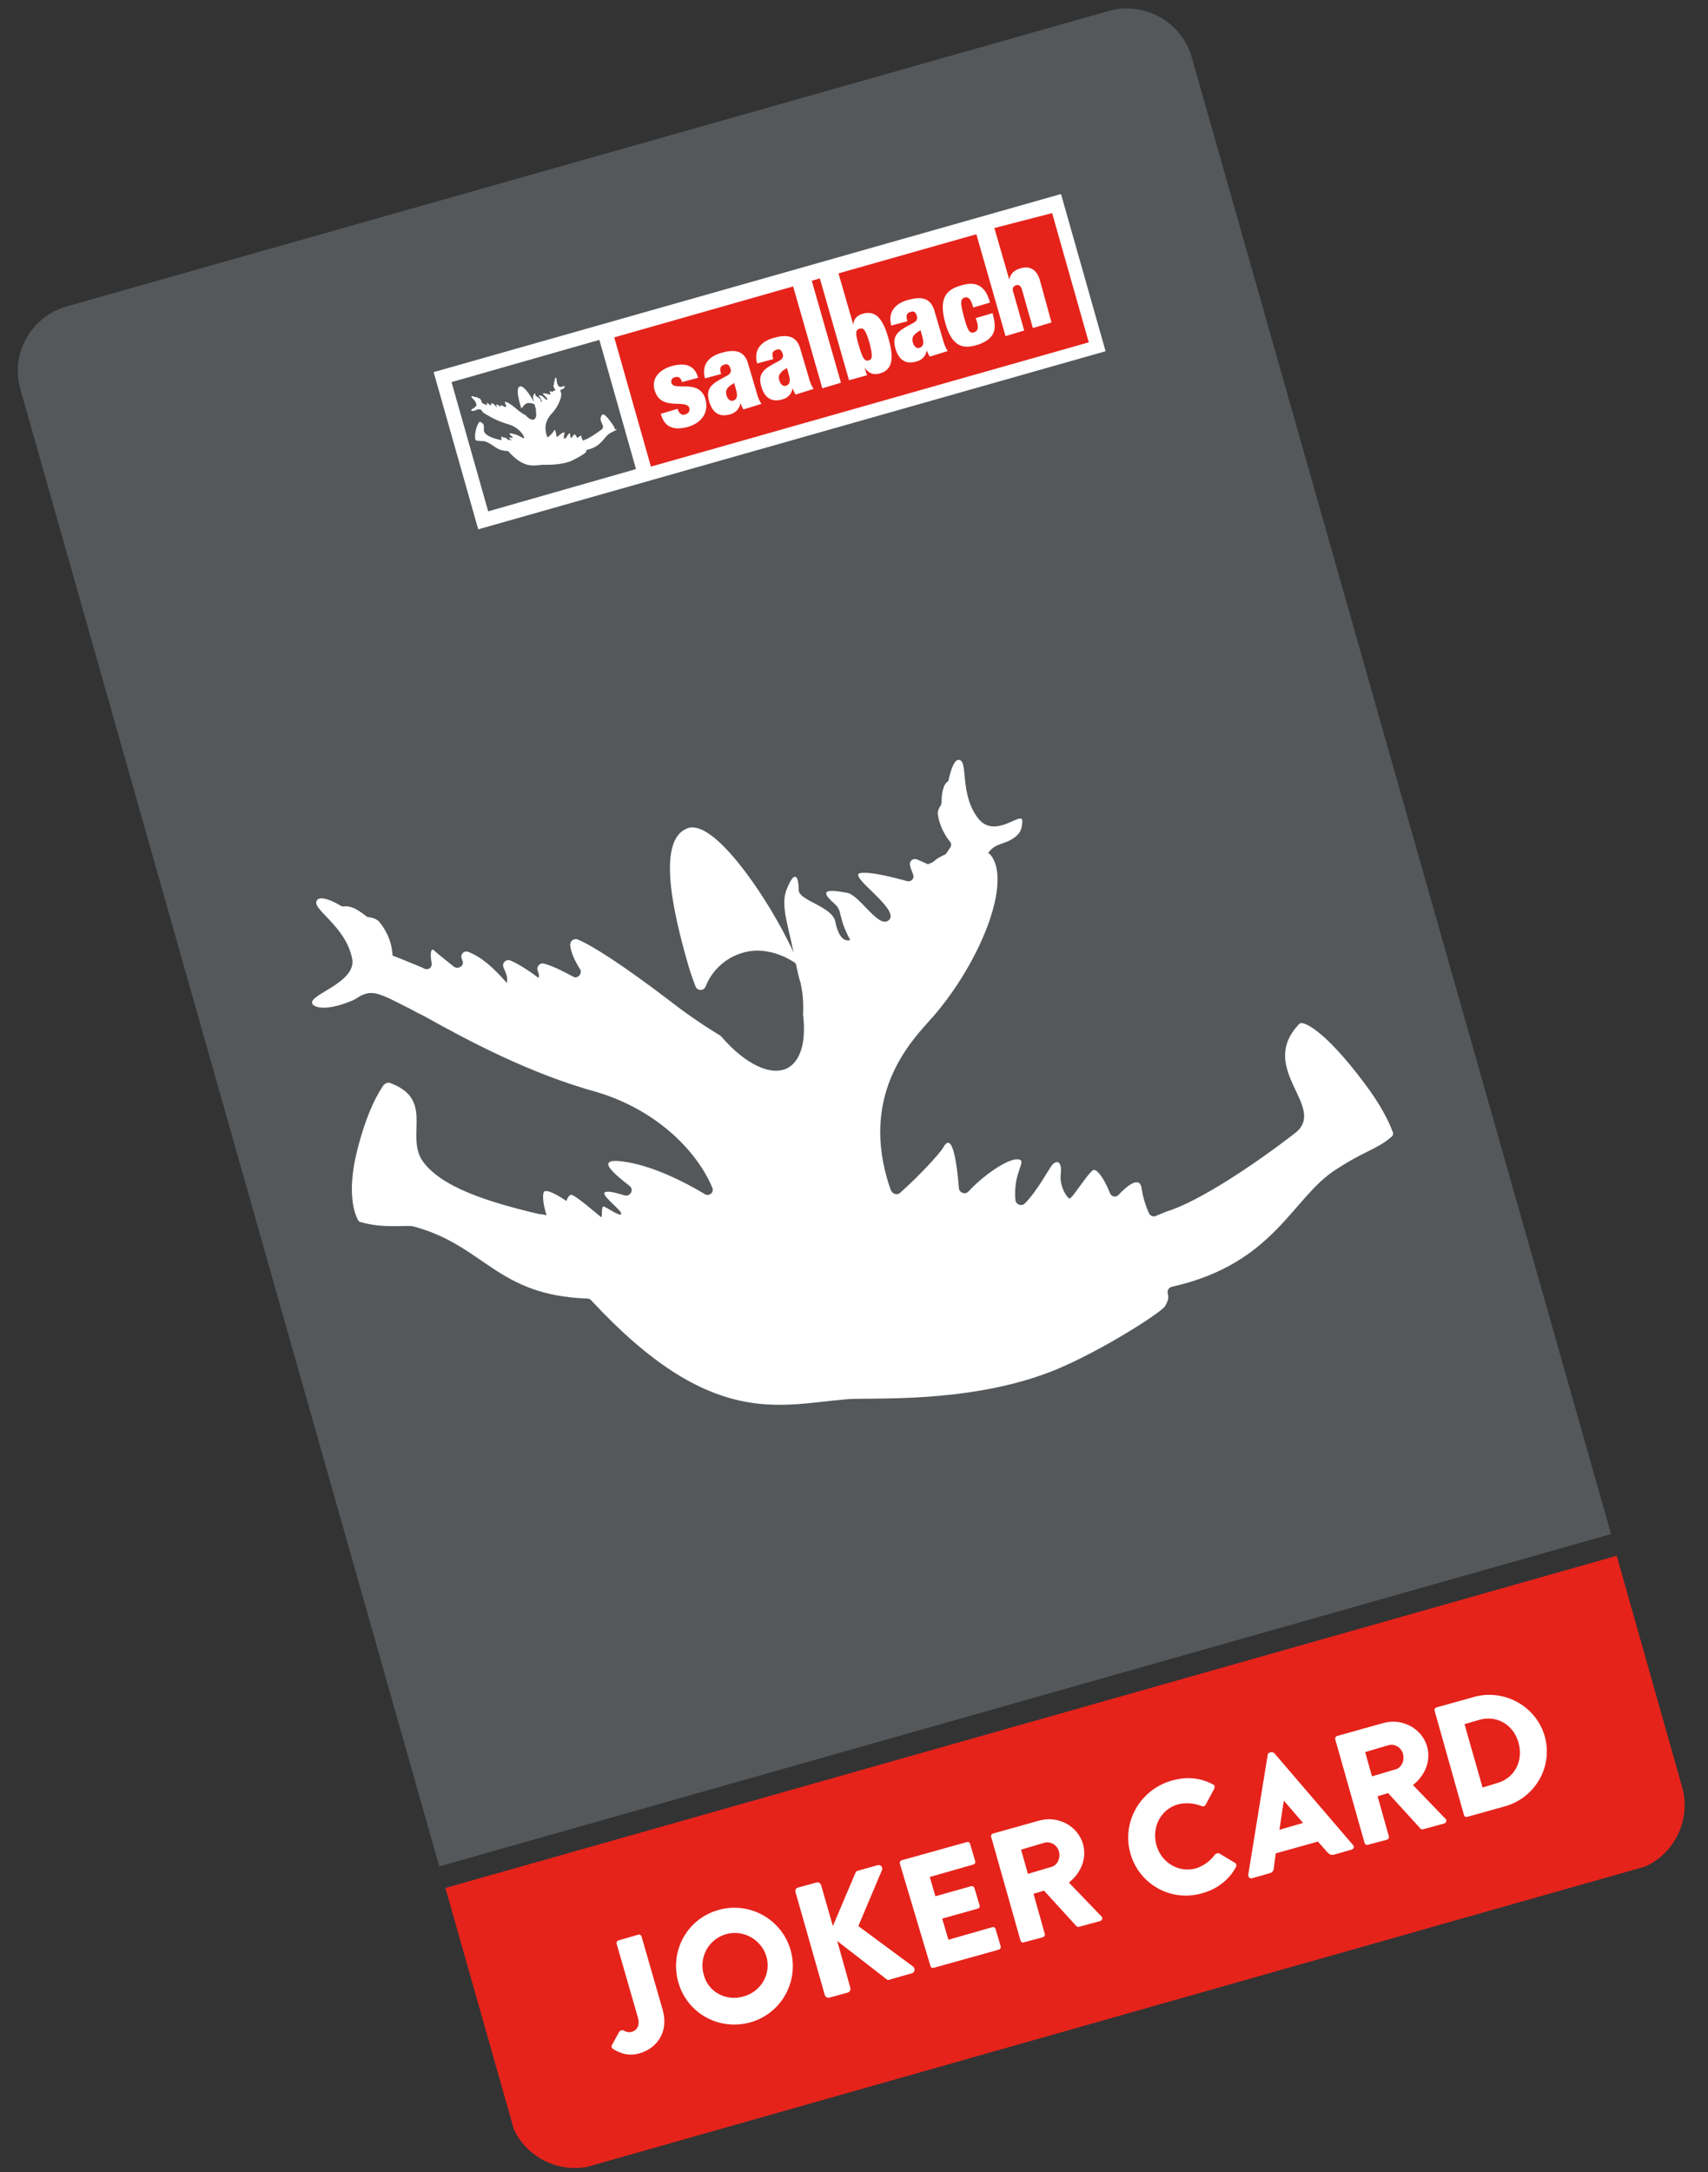
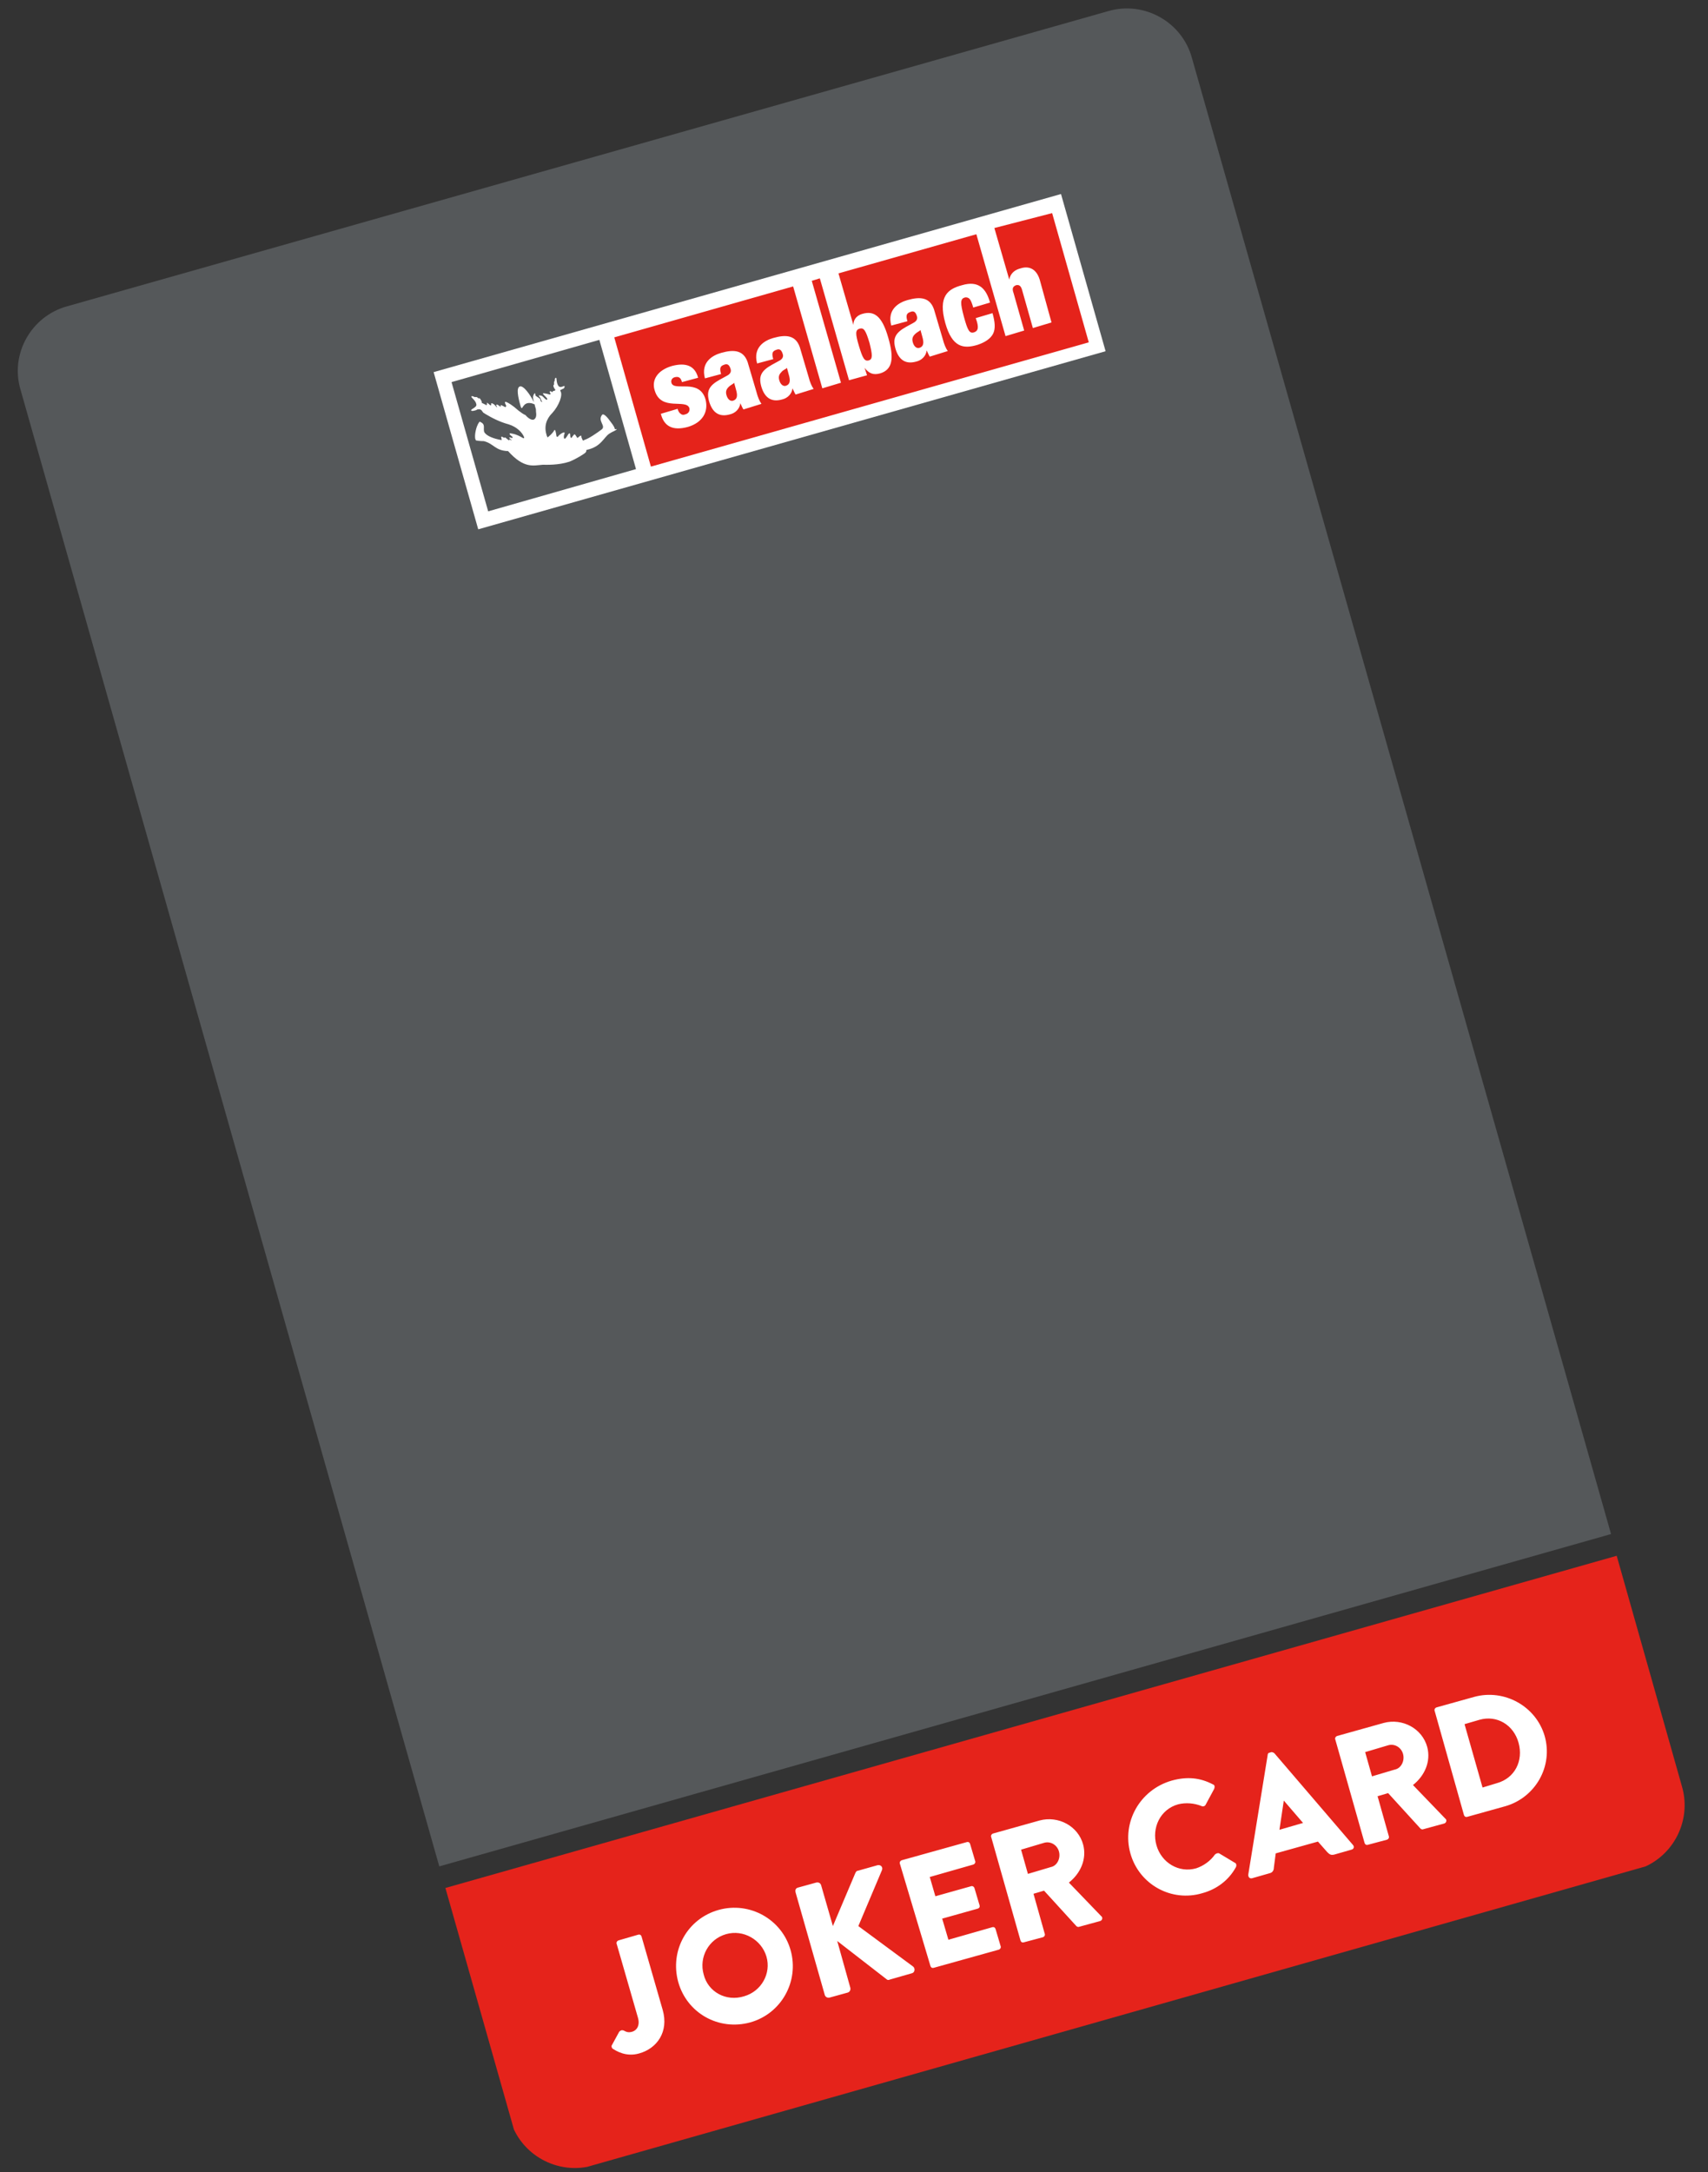
<svg xmlns="http://www.w3.org/2000/svg" xmlns:xlink="http://www.w3.org/1999/xlink" version="1.1" id="Ebene_1" x="0px" y="0px" viewBox="0 0 275 349.6" style="enable-background:new 0 0 275 349.6;" xml:space="preserve">
  <rect x="0" y="0" width="275" height="349.6" fill="#333333" stroke="none" />
  <style type="text/css">
	.st0{clip-path:url(#SVGID_2_);fill:#E5231B;}
	.st1{clip-path:url(#SVGID_2_);fill:#55585A;}
	.st2{clip-path:url(#SVGID_2_);fill:#FFFFFF;}
	.st3{fill:#FFFFFF;}
	.st4{clip-path:url(#SVGID_4_);fill:#55585A;}
	.st5{clip-path:url(#SVGID_4_);fill:#E5231B;}
</style>
  <g>
    <g>
      <defs>
        <rect id="SVGID_1_" x="39" y="19.6" transform="matrix(0.962 -0.273 0.273 0.962 -42.567 44.013)" width="196.1" height="311" />
      </defs>
      <clipPath id="SVGID_2_">
        <use xlink:href="#SVGID_1_" style="overflow:visible;" />
      </clipPath>
      <path class="st0" d="M71.6,303.9L82.1,341c1.6,5.8,7.7,9.2,13.5,7.5l167.7-47.5c5.8-1.6,9.2-7.7,7.5-13.5l-10.5-37.1L71.6,303.9z" />
-       <path class="st1" d="M10.8,49.3C5,50.9,1.6,57,3.3,62.7l67.4,237.7l188.7-53.5L191.9,9.3c-1.6-5.8-7.7-9.2-13.5-7.5L10.8,49.3z" />
-       <path class="st2" d="M62.8,174.3c-0.3-0.1-0.7,0-1,0.3c-0.8,1.1-2.7,4.2-4.3,10.6c-1.7,6.8-0.4,10.1,0.1,11.1    c0.1,0.2,0.3,0.4,0.5,0.4c3.8,1.1,7.3,0.4,8.5,0.7c11.5,3.1,13.3,11.1,28,11.6c0.2,0,0.4,0.1,0.6,0.3    c19.3,20.8,30.2,16.8,41.2,15.9c3.8-0.3,18.8,0.7,31.9-4.1c7.3-2.6,18.7-9.8,19.3-10.9c0.5-0.9,0.6-1.3,0.4-2.1    c-0.1-0.4,0.2-0.9,0.7-1c16.5-3.7,19.3-14.3,26.3-18.8c4.7-3.1,6.7-3.3,9-5.3c0.3-0.2,0.4-0.6,0.2-0.9c-0.5-1.4-1.8-4.2-4.7-8    c-5.2-6.9-8.4-9.1-9.7-9.4c-0.3-0.1-0.6,0-0.8,0.3c-6.5,7.1,4.7,13.2-0.4,17.3c-6.3,4.9-15.5,11.1-20.8,12.7    c-0.5,0.2-1.2,0.5-1.7,0.7c-0.4,0.2-0.9,0-1.1-0.4c-0.4-0.9-1-2.5-1.2-4.1c-0.3-1.9-2.2-0.5-3.7,1.1c-0.4,0.5-1.2,0.3-1.4-0.3    c-1-2.5-2.1-3.8-2.6-3.7c-0.7,0.1-3.5,4.7-3.9,4.6c-0.3,0-1.7-1.9-1.4-4c0.2-2.1-0.7-2.2-1.4-1.4c-0.5,0.6-2.4,4.2-4.4,6.2    c-0.5,0.5-1.4,0.2-1.5-0.5c-0.5-4.8,2.3-6.7,0.1-6.6c-1.6,0.1-5.2,2.5-7.7,5.2c-0.5,0.5-1.4,0.2-1.5-0.5c-0.8-9.6-2.1-7.4-2.6-6.5    c-0.4,0.7-3.6,4.3-6.9,7.2c-0.4,0.4-1.1,0.2-1.4-0.3c-0.3-0.7-0.5-1.4-0.7-2.1c-4-14.1,4.2-22.3,7-25.5c0.1-0.1,0.1-0.2,0.2-0.2    c7.9-9,13.1-22.2,9.4-26.4c-0.1-0.1-0.2-0.1-0.3-0.2c0.4-0.6,0.9-1,1.6-1.3c0.5-0.2,1.1-0.4,1.6-0.6c2.1-1,2.2-2,2.3-3.1    c0.2-2.2-4.4,3.1-7.2-0.7c-3-4-1.4-9.4-3.1-9.3c-0.6,0-1.2,1.4-1.6,3.4c-0.3,0.2-0.7,0.6-0.8,1.2c-0.2,0.5-0.3,1.3-0.3,2.2    c0,0.2-0.1,0.3-0.1,0.5c-0.3,0.4-0.6,1-0.5,1.5c0.1,0.8,0.6,2.7,1.9,4.3c0.3,0.3,0.3,0.7,0.1,1c-0.2,0.3-0.4,0.6-0.6,0.9    c-0.1,0.1-0.2,0.3-0.4,0.3c-0.6,0.3-1.2,0.6-1.6,1c-0.2,0.2-0.5,0.3-1,0.5c-0.7-0.3-1.3-0.6-1.8-0.8c-0.6-0.2-1.2,0.3-1.1,0.9    c0.1,0.5,0.3,1,0.5,1.5c0.3,0.7-0.3,1.3-1,1.1c-2.2-0.6-5.7-1.5-7.4-1.3c-2.4,0.3,6.2,5.7,4.6,7.5c-1.6,1.8-4.7-3.9-6.8-4.3    c-3.2-0.6-4.6-0.5-2.1,1.7c1.5,1.3,0.5,2.1,2.6,5.9c-1.4,0.4-2.1-1.4-2.4-2.9c-0.4-2.5-5.8-3.4-5.9-5.1c0-2.4-0.7-3.4-2,0    c-0.7,1.9-0.1,4.3,0.3,6.1c0.3,1.3,0.6,2.6,0.9,4c-0.3-0.8-0.7-1.5-1.1-2.3c-3.9-7.7-11.9-19.3-16-17.8c-4.8,1.8-2.7,12.6,0.4,23    c0.3,0.9,0.6,1.7,0.9,2.5c0.3,0.7,1.3,0.7,1.6,0c1-2.6,3.2-4.6,5.8-5.4c2.8-0.9,5.9-0.2,8.5,1.5c0.2,0.1,0.3,0.3,0.3,0.5    c0.2,0.9,0.4,1.9,0.7,2.8c0.3,1.4,0.5,3,0.4,5c0,0,0,0.1,0,0.1c0.5,4.2-0.3,7.4-2.5,8.6c-2.7,1.4-6.9-0.7-10.6-5    c-0.1-0.1-0.1-0.1-0.2-0.2c-2-1.2-5.2-3.3-8-5.5c-8-6.1-12.8-9.1-15-10c-0.6-0.2-1.2,0.2-1.2,0.9c0.1,1.1,0.7,2.5,1.6,3.9    c0.4,0.7-0.4,1.6-1.1,1.2c-1.7-0.9-3.2-1.7-4.7-2.1c-0.7-0.2-1.3,0.5-1,1.2c0.3,0.7,0.1,1.1,0.1,1.1s-2.4-1.9-4.5-2.8    c-0.7-0.3-1.5,0.4-1.1,1.2c0.3,0.7,0.7,1.4,0.5,2.4c-2.3-2.6-4-4.1-6.2-5c-0.8-0.3-1.4,0.6-1,1.2c0,0,0,0,0,0.1    c0.5,0.8-0.5,1.6-1.3,1.1c-1.4-1.1-3-2.4-3.3-2.7c-0.4-0.3-0.6,0.6-0.3,2.1c0.1,0.7-0.5,1.2-1.2,0.9c-0.3-0.2-0.7-0.3-1.1-0.5    l-3.2-1.3c-0.3-0.1-0.5-0.2-0.8-0.3c-0.1-2.7-1.5-4.7-2.2-5.5c-0.4-0.4-1-0.6-1.7-0.7c-0.2,0-0.3-0.1-0.4-0.2    c-0.8-0.6-1.5-1.1-2.1-1.3c-0.5-0.2-1-0.3-1.4-0.2c-0.2,0-0.3,0-0.5-0.1c-1.8-1.1-3.3-1.5-3.8-1c-1.3,1.4,4.5,4,5.6,9.5    c0.8,4.1-8.1,6-6.2,7.5c1,0.7,3.4,0.4,5.8-0.6c0.6-0.2,1.1-0.5,1.7-0.9c1.4-0.7,2.3-0.7,4.7,0.4l3.2,1.6c0.7,0.4,1.5,0.8,2.5,1.3    c7,3.9,16.9,9.2,27.8,12.2l0,0c9.9,3,16.2,9.8,18.5,15.4c0.3,0.7-0.5,1.4-1.2,1c-3.5-2.1-8-4.3-12.2-5.1c-6-1.1-2.7,1.6,0.1,3.8    c0.7,0.6,0.1,1.7-0.8,1.5c-1.4-0.4-2.7-0.8-3.2-0.5c-0.8,0.4,2.9,3,2.6,3.5c-0.2,0.5-2.7-1.4-2.9-1.2c-0.3,0.2-0.1,1.7-0.3,1.7    c-0.2-0.1-4.4-3.8-4.9-3.6c-0.5,0.2-0.7,1-0.7,1s-3-2.1-3.6-1.5c-0.3,0.4-0.2,1.9,0.4,3.8c-0.4-0.1-0.8-0.2-1.2-0.2    c-8.1-1.9-16.2-4.4-19-8.9C65.5,182.3,69.8,176.9,62.8,174.3" />
+       <path class="st1" d="M10.8,49.3C5,50.9,1.6,57,3.3,62.7l67.4,237.7l188.7-53.5L191.9,9.3c-1.6-5.8-7.7-9.2-13.5-7.5z" />
      <path class="st2" d="M98.6,329.7c0.6,0.4,2.2,1.4,4.3,0.8c2.9-0.8,4.8-3.5,3.8-7l-3.4-11.8c-0.1-0.3-0.3-0.4-0.6-0.3l-3.1,0.9    c-0.3,0.1-0.4,0.4-0.3,0.6l3.4,11.8c0.4,1.3-0.2,2.1-0.9,2.3c-0.7,0.2-1,0-1.4-0.2c-0.3-0.1-0.5,0-0.7,0.2l-1.2,2.2    C98.4,329.3,98.5,329.6,98.6,329.7 M109.2,319c1.4,5,6.5,7.9,11.6,6.5c5-1.4,7.9-6.6,6.5-11.6c-1.4-5-6.6-7.9-11.6-6.5    C110.7,308.8,107.8,313.9,109.2,319 M113.3,317.8c-0.8-2.8,0.8-5.7,3.6-6.5c2.8-0.8,5.7,0.9,6.5,3.6c0.8,2.7-0.8,5.6-3.6,6.4    C116.9,322.2,114,320.6,113.3,317.8 M132.8,321.1c0.1,0.3,0.4,0.5,0.8,0.4l2.9-0.8c0.3-0.1,0.5-0.4,0.4-0.8l-2.1-7.5l8,6.2    c0.1,0.1,0.3,0.1,0.5,0l3.5-1c0.5-0.1,0.6-0.8,0.2-1.1l-8.8-6.5l3.8-9c0.2-0.5-0.2-0.9-0.7-0.8l-3.2,0.9c-0.2,0-0.3,0.2-0.4,0.4    l-3.6,8.5l-1.9-6.6c-0.1-0.3-0.4-0.5-0.8-0.4l-2.9,0.8c-0.4,0.1-0.5,0.4-0.4,0.8L132.8,321.1z M149.8,316.4    c0.1,0.3,0.3,0.4,0.6,0.3l10.4-2.9c0.3-0.1,0.4-0.4,0.3-0.6l-0.8-2.7c-0.1-0.3-0.3-0.4-0.6-0.3l-7,2l-1-3.4l5.7-1.6    c0.3-0.1,0.4-0.3,0.3-0.6l-0.8-2.7c-0.1-0.3-0.4-0.4-0.6-0.3l-5.7,1.6l-0.9-3.1l7-2c0.3-0.1,0.4-0.4,0.3-0.6l-0.8-2.7    c-0.1-0.3-0.3-0.4-0.6-0.3l-10.4,2.9c-0.3,0.1-0.4,0.4-0.3,0.6L149.8,316.4z M164.3,312.3c0.1,0.3,0.3,0.4,0.6,0.3l3-0.8    c0.3-0.1,0.4-0.4,0.3-0.6l-1.8-6.4l1.7-0.5l5.2,5.7c0.1,0.1,0.3,0.2,0.5,0.1l3.3-0.9c0.4-0.1,0.5-0.6,0.2-0.8l-5.2-5.4    c1.9-1.5,2.9-3.8,2.3-6.1c-0.8-3-4-4.7-7-3.9l-7.5,2.1c-0.3,0.1-0.4,0.4-0.3,0.6L164.3,312.3z M165.5,301.6l-1.1-3.9l3.7-1.1    c1-0.3,2.1,0.3,2.4,1.4c0.3,1.1-0.3,2.3-1.3,2.5L165.5,301.6z M182,298.3c1.4,5,6.6,7.9,11.6,6.4c2.2-0.6,4.2-2,5.4-4.2    c0.1-0.2,0.1-0.6-0.2-0.7l-2.5-1.5c-0.2-0.1-0.5,0-0.7,0.2c-0.7,1-1.8,1.8-3,2.2c-2.8,0.8-5.6-0.9-6.4-3.7    c-0.8-2.8,0.6-5.8,3.5-6.6c1.2-0.3,2.6-0.2,3.8,0.3c0.2,0.1,0.5,0,0.6-0.2l1.4-2.6c0.1-0.3,0.1-0.6-0.2-0.7    c-2.1-1.1-4.2-1.3-6.7-0.6C183.5,288.1,180.6,293.3,182,298.3 M201.6,302.3l2.8-0.8c0.5-0.1,0.7-0.5,0.7-0.9l0.3-2.3l6.8-1.9    l1.5,1.7c0.4,0.4,0.6,0.5,1.1,0.4l2.8-0.8c0.4-0.1,0.5-0.5,0.2-0.8l-12.6-14.7c-0.1-0.1-0.3-0.2-0.5-0.2l-0.3,0.1    c-0.2,0-0.3,0.2-0.3,0.4l-3.1,19.1C200.9,302.1,201.2,302.4,201.6,302.3 M206,294.5l0.7-4.7l0,0l3.1,3.6L206,294.5z M219.7,296.6    c0.1,0.3,0.3,0.4,0.6,0.3l3-0.8c0.3-0.1,0.4-0.4,0.3-0.6l-1.8-6.4l1.7-0.5l5.2,5.7c0.1,0.1,0.3,0.2,0.5,0.1l3.3-0.9    c0.4-0.1,0.5-0.6,0.2-0.8l-5.2-5.4c1.9-1.5,2.9-3.8,2.3-6.1c-0.8-3-4-4.7-7-3.9l-7.5,2.1c-0.3,0.1-0.4,0.4-0.3,0.6L219.7,296.6z     M220.9,285.9l-1.1-3.9l3.7-1.1c1-0.3,2.1,0.3,2.4,1.4c0.3,1.1-0.3,2.3-1.3,2.5L220.9,285.9z M235.7,292.1    c0.1,0.3,0.3,0.4,0.6,0.3l6.1-1.7c4.8-1.4,7.7-6.4,6.3-11.3c-1.4-4.8-6.5-7.6-11.3-6.3l-6.1,1.7c-0.3,0.1-0.4,0.4-0.3,0.6    L235.7,292.1z M238.7,287.7l-2.9-10.2l2.4-0.7c2.8-0.8,5.5,0.8,6.3,3.7c0.8,2.9-0.6,5.7-3.5,6.5L238.7,287.7z" />
    </g>
    <rect x="71.4" y="45.1" transform="matrix(0.962 -0.273 0.273 0.962 -11.181 35.999)" class="st3" width="105" height="26.3" />
    <g>
      <defs>
        <rect id="SVGID_3_" x="71.4" y="45.1" transform="matrix(0.962 -0.273 0.273 0.962 -11.181 35.999)" width="105" height="26.3" />
      </defs>
      <clipPath id="SVGID_4_">
        <use xlink:href="#SVGID_3_" style="overflow:visible;" />
      </clipPath>
      <path class="st4" d="M78.6,82.3l23.8-6.8l-5.9-20.8l-23.8,6.8L78.6,82.3z M99.3,69.1c-0.3,0.3-0.6,0.3-1.2,0.7    c-0.9,0.6-1.3,2.1-3.6,2.6c-0.1,0-0.1,0.1-0.1,0.1c0,0.1,0,0.2-0.1,0.3c-0.1,0.2-1.6,1.1-2.6,1.5c-1.8,0.6-3.8,0.5-4.3,0.5    c-1.5,0.1-3,0.7-5.6-2.2c0,0,0,0-0.1,0c-2-0.1-2.2-1.2-3.8-1.6c-0.2,0-0.6,0-1.2-0.1c0,0-0.1,0-0.1-0.1c-0.1-0.1-0.2-0.6,0-1.5    c0.2-0.9,0.5-1.3,0.6-1.4c0,0,0.1-0.1,0.1,0c1,0.4,0.4,1.1,0.7,1.7c0.4,0.6,1.5,1,2.6,1.2c0,0,0.1,0,0.2,0    c-0.1-0.3-0.1-0.5-0.1-0.5c0.1-0.1,0.5,0.2,0.5,0.2s0-0.1,0.1-0.1c0.1,0,0.6,0.5,0.7,0.5c0,0,0-0.2,0-0.2c0,0,0.4,0.2,0.4,0.2    c0-0.1-0.5-0.4-0.4-0.5c0.1,0,0.2,0,0.4,0.1c0.1,0,0.2-0.1,0.1-0.2c-0.4-0.3-0.8-0.7,0-0.5c0.6,0.1,1.2,0.4,1.7,0.7    c0.1,0.1,0.2,0,0.2-0.1c-0.3-0.8-1.2-1.7-2.5-2.1l0,0c-1.5-0.4-2.8-1.1-3.8-1.7c-0.1-0.1-0.2-0.1-0.3-0.2L77.5,66    c-0.3-0.2-0.4-0.1-0.6-0.1c-0.1,0-0.2,0.1-0.2,0.1c-0.3,0.1-0.7,0.2-0.8,0.1c-0.3-0.2,0.9-0.5,0.8-1c-0.1-0.7-0.9-1.1-0.8-1.3    c0.1-0.1,0.3,0,0.5,0.1c0,0,0,0,0.1,0c0.1,0,0.1,0,0.2,0c0.1,0,0.2,0.1,0.3,0.2c0,0,0,0,0.1,0c0.1,0,0.2,0,0.2,0.1    c0.1,0.1,0.3,0.4,0.3,0.7c0,0,0.1,0,0.1,0l0.4,0.2c0.1,0,0.1,0,0.1,0.1c0.1,0,0.2,0,0.2-0.1c0-0.2,0-0.3,0-0.3    c0,0,0.3,0.2,0.5,0.4c0.1,0.1,0.2,0,0.2-0.1c0,0,0,0,0,0c-0.1-0.1,0-0.2,0.1-0.2c0.3,0.1,0.5,0.3,0.8,0.7c0-0.1,0-0.2-0.1-0.3    c0-0.1,0-0.2,0.1-0.2c0.3,0.1,0.6,0.4,0.6,0.4s0,0,0-0.1c0-0.1,0-0.2,0.1-0.2c0.2,0.1,0.4,0.2,0.6,0.3c0.1,0.1,0.2-0.1,0.2-0.2    c-0.1-0.2-0.2-0.4-0.2-0.5c0-0.1,0.1-0.2,0.2-0.1c0.3,0.1,1,0.5,2,1.4c0.4,0.3,0.8,0.6,1.1,0.7c0,0,0,0,0,0    c0.5,0.6,1.1,0.9,1.4,0.7c0.3-0.2,0.4-0.6,0.3-1.2c0,0,0,0,0,0c0-0.3,0-0.5-0.1-0.7c0-0.1-0.1-0.3-0.1-0.4c0,0,0-0.1,0-0.1    c-0.4-0.2-0.8-0.3-1.2-0.2c-0.4,0.1-0.6,0.4-0.8,0.7c0,0.1-0.2,0.1-0.2,0c0-0.1-0.1-0.2-0.1-0.3c-0.4-1.4-0.7-2.9-0.1-3.1    c0.6-0.2,1.7,1.4,2.2,2.4c0.1,0.1,0.1,0.2,0.1,0.3c0-0.2-0.1-0.4-0.1-0.5c-0.1-0.3-0.1-0.6,0-0.8c0.2-0.5,0.3-0.3,0.3,0    c0,0.2,0.7,0.4,0.8,0.7c0,0.2,0.1,0.4,0.3,0.4c-0.3-0.5-0.2-0.6-0.4-0.8c-0.3-0.3-0.1-0.3,0.3-0.2c0.3,0.1,0.7,0.8,0.9,0.6    c0.2-0.2-1-1-0.6-1c0.2,0,0.7,0.1,1,0.2c0.1,0,0.2-0.1,0.1-0.2c0-0.1-0.1-0.1-0.1-0.2c0-0.1,0.1-0.2,0.2-0.1    c0.1,0,0.2,0.1,0.2,0.1c0.1,0,0.1,0,0.1-0.1c0.1-0.1,0.1-0.1,0.2-0.1c0,0,0,0,0.1,0c0,0,0.1-0.1,0.1-0.1c0,0,0-0.1,0-0.1    c-0.2-0.2-0.3-0.5-0.3-0.6c0-0.1,0-0.1,0.1-0.2c0,0,0,0,0-0.1c0-0.1,0-0.2,0-0.3c0-0.1,0.1-0.1,0.1-0.2c0-0.3,0.1-0.5,0.2-0.5    c0.2,0,0,0.7,0.4,1.3c0.4,0.5,1-0.2,1,0.1c0,0.1,0,0.3-0.3,0.4c-0.1,0-0.1,0.1-0.2,0.1c-0.1,0-0.2,0.1-0.2,0.2c0,0,0,0,0,0    c0.5,0.6-0.2,2.4-1.3,3.6c0,0,0,0,0,0c-0.4,0.4-1.5,1.6-0.9,3.5c0,0.1,0.1,0.2,0.1,0.3c0,0.1,0.1,0.1,0.2,0c0.5-0.4,0.9-0.9,0.9-1    c0.1-0.1,0.2-0.4,0.4,0.9c0,0.1,0.1,0.1,0.2,0.1c0.3-0.4,0.8-0.7,1-0.7c0.3,0-0.1,0.3,0,0.9c0,0.1,0.1,0.1,0.2,0.1    c0.3-0.3,0.5-0.8,0.6-0.8c0.1-0.1,0.2-0.1,0.2,0.2c0,0.3,0.1,0.5,0.2,0.5c0,0,0.4-0.6,0.5-0.6c0.1,0,0.2,0.2,0.4,0.5    c0,0.1,0.1,0.1,0.2,0c0.2-0.2,0.5-0.4,0.5-0.2c0,0.2,0.1,0.4,0.2,0.6c0,0.1,0.1,0.1,0.1,0.1c0.1,0,0.2-0.1,0.2-0.1    c0.7-0.2,2-1.1,2.8-1.7c0.7-0.6-0.8-1.4,0.1-2.4c0,0,0.1,0,0.1,0c0.2,0,0.6,0.3,1.3,1.3c0.4,0.5,0.6,0.9,0.6,1.1    C99.3,69,99.3,69.1,99.3,69.1" />
      <path class="st5" d="M147.3,53.8c-0.4,0.4-0.5,0.8-0.3,1.4c0.2,0.6,0.6,0.9,1,0.8c0.7-0.2,0.8-0.8,0.5-1.8l-0.3-1.1l0,0    C148.1,53.3,147.7,53.4,147.3,53.8" />
      <path class="st5" d="M125.8,59.9c-0.4,0.4-0.5,0.8-0.3,1.4c0.2,0.6,0.6,0.9,1,0.8c0.7-0.2,0.8-0.8,0.5-1.8l-0.3-1.1l0,0    C126.6,59.4,126.1,59.5,125.8,59.9" />
      <path class="st5" d="M117.3,62.3c-0.4,0.4-0.5,0.8-0.3,1.4c0.2,0.6,0.6,0.9,1,0.8c0.7-0.2,0.8-0.8,0.5-1.8l-0.3-1.1l0,0    C118.1,61.8,117.7,61.9,117.3,62.3" />
      <path class="st5" d="M160.1,36.7l2.4,8.3l0,0c0.2-1.1,1-1.6,1.8-1.8c1.2-0.4,2.5-0.1,3.1,1.8l1.9,6.9l-3,0.9l-1.7-6    c-0.2-0.8-0.5-1-1-0.9c-0.5,0.2-0.7,0.5-0.4,1.3l1.7,6l-3,0.9l-4.7-16.4l-22.2,6.3l2.4,8.3l0,0c0-1,0.7-1.6,1.5-1.8    c1.8-0.5,3.1,0.3,4.1,3.8c1,3.4,0.7,5.2-1.3,5.8c-1.1,0.3-1.8,0-2.5-0.9l0,0l0.4,1.2l-2.9,0.8l-4.7-16.4l-1.3,0.4l4.7,16.4l-3,0.9    l-4.7-16.4l-28.8,8.2l5.9,20.8l70.5-20l-5.9-20.8L160.1,36.7z M110.8,68.7c-2.5,0.7-3.9-0.1-4.4-2.1l2.7-0.8    c0.1,0.4,0.3,0.7,0.5,0.8c0.2,0.2,0.5,0.2,0.7,0.1c0.5-0.1,0.8-0.5,0.7-1c-0.5-1.6-4.6,0.6-5.6-2.9c-0.5-1.6,0.4-3.2,2.8-3.9    c2.3-0.6,3.7,0,4.2,1.9l-2.6,0.7c-0.2-0.8-0.6-0.9-1.1-0.8c-0.5,0.1-0.7,0.5-0.6,0.9c0.4,1.5,4.5-0.8,5.5,2.7    C114.1,66.3,113.1,68,110.8,68.7 M119.7,65.9c-0.2-0.3-0.3-0.6-0.5-1l0,0c-0.1,0.9-0.8,1.6-1.7,1.8c-1.8,0.5-2.8-0.4-3.3-2    c-0.5-1.7-0.1-2.6,1.7-3.6l1.1-0.6c0.6-0.3,0.8-0.7,0.6-1.2c-0.2-0.6-0.5-0.8-1-0.6c-0.6,0.2-0.8,0.5-0.5,1.5l-2.6,0.7    c-0.7-2.6,1.2-3.7,2.6-4.1c2.1-0.6,3.8-0.5,4.4,1.9l1.3,4.4c0.2,0.8,0.5,1.5,0.8,1.9L119.7,65.9z M128.1,63.5    c-0.2-0.3-0.3-0.6-0.5-1l0,0c-0.1,0.9-0.8,1.6-1.7,1.8c-1.8,0.5-2.8-0.4-3.3-2c-0.5-1.7-0.1-2.6,1.7-3.6l1.1-0.6    c0.6-0.3,0.8-0.7,0.6-1.2c-0.2-0.6-0.5-0.8-1-0.6c-0.6,0.2-0.8,0.5-0.5,1.5l-2.6,0.7c-0.7-2.6,1.2-3.7,2.6-4.1    c2.1-0.6,3.8-0.5,4.4,1.9l1.3,4.4c0.2,0.8,0.5,1.5,0.8,1.9L128.1,63.5z M149.7,57.4c-0.2-0.3-0.3-0.6-0.5-1l0,0    c-0.1,0.9-0.8,1.6-1.7,1.8c-1.8,0.5-2.8-0.4-3.3-2c-0.5-1.7-0.1-2.6,1.7-3.6L147,52c0.6-0.3,0.8-0.7,0.6-1.2    c-0.2-0.6-0.5-0.8-1-0.6c-0.6,0.2-0.8,0.5-0.5,1.5l-2.6,0.7c-0.7-2.6,1.2-3.7,2.6-4.1c2.1-0.6,3.8-0.5,4.4,1.9l1.3,4.4    c0.2,0.8,0.5,1.5,0.8,1.9L149.7,57.4z M156.8,53.5c0.6-0.2,0.8-0.6,0.5-1.7l-0.2-0.6l2.7-0.8c0.4,1.4,0.5,2.5,0.1,3.3    c-0.4,0.8-1.3,1.4-2.5,1.8c-2.3,0.7-4.1,0.4-5.2-3.5c-1.2-4.3,0.4-5.5,2.7-6.1c2.7-0.8,3.9,0.6,4.5,2.8l-2.7,0.8    c-0.2-0.7-0.4-1.2-0.6-1.4c-0.2-0.2-0.5-0.3-0.8-0.2c-0.7,0.2-0.7,0.9-0.1,3.1C155.8,53.2,156.1,53.7,156.8,53.5" />
      <path class="st5" d="M140,55.2c-0.6-2-0.9-2.5-1.6-2.3c-0.7,0.2-0.7,0.8-0.1,2.8c0.6,2,0.9,2.5,1.6,2.3    C140.5,57.8,140.5,57.2,140,55.2" />
    </g>
  </g>
</svg>